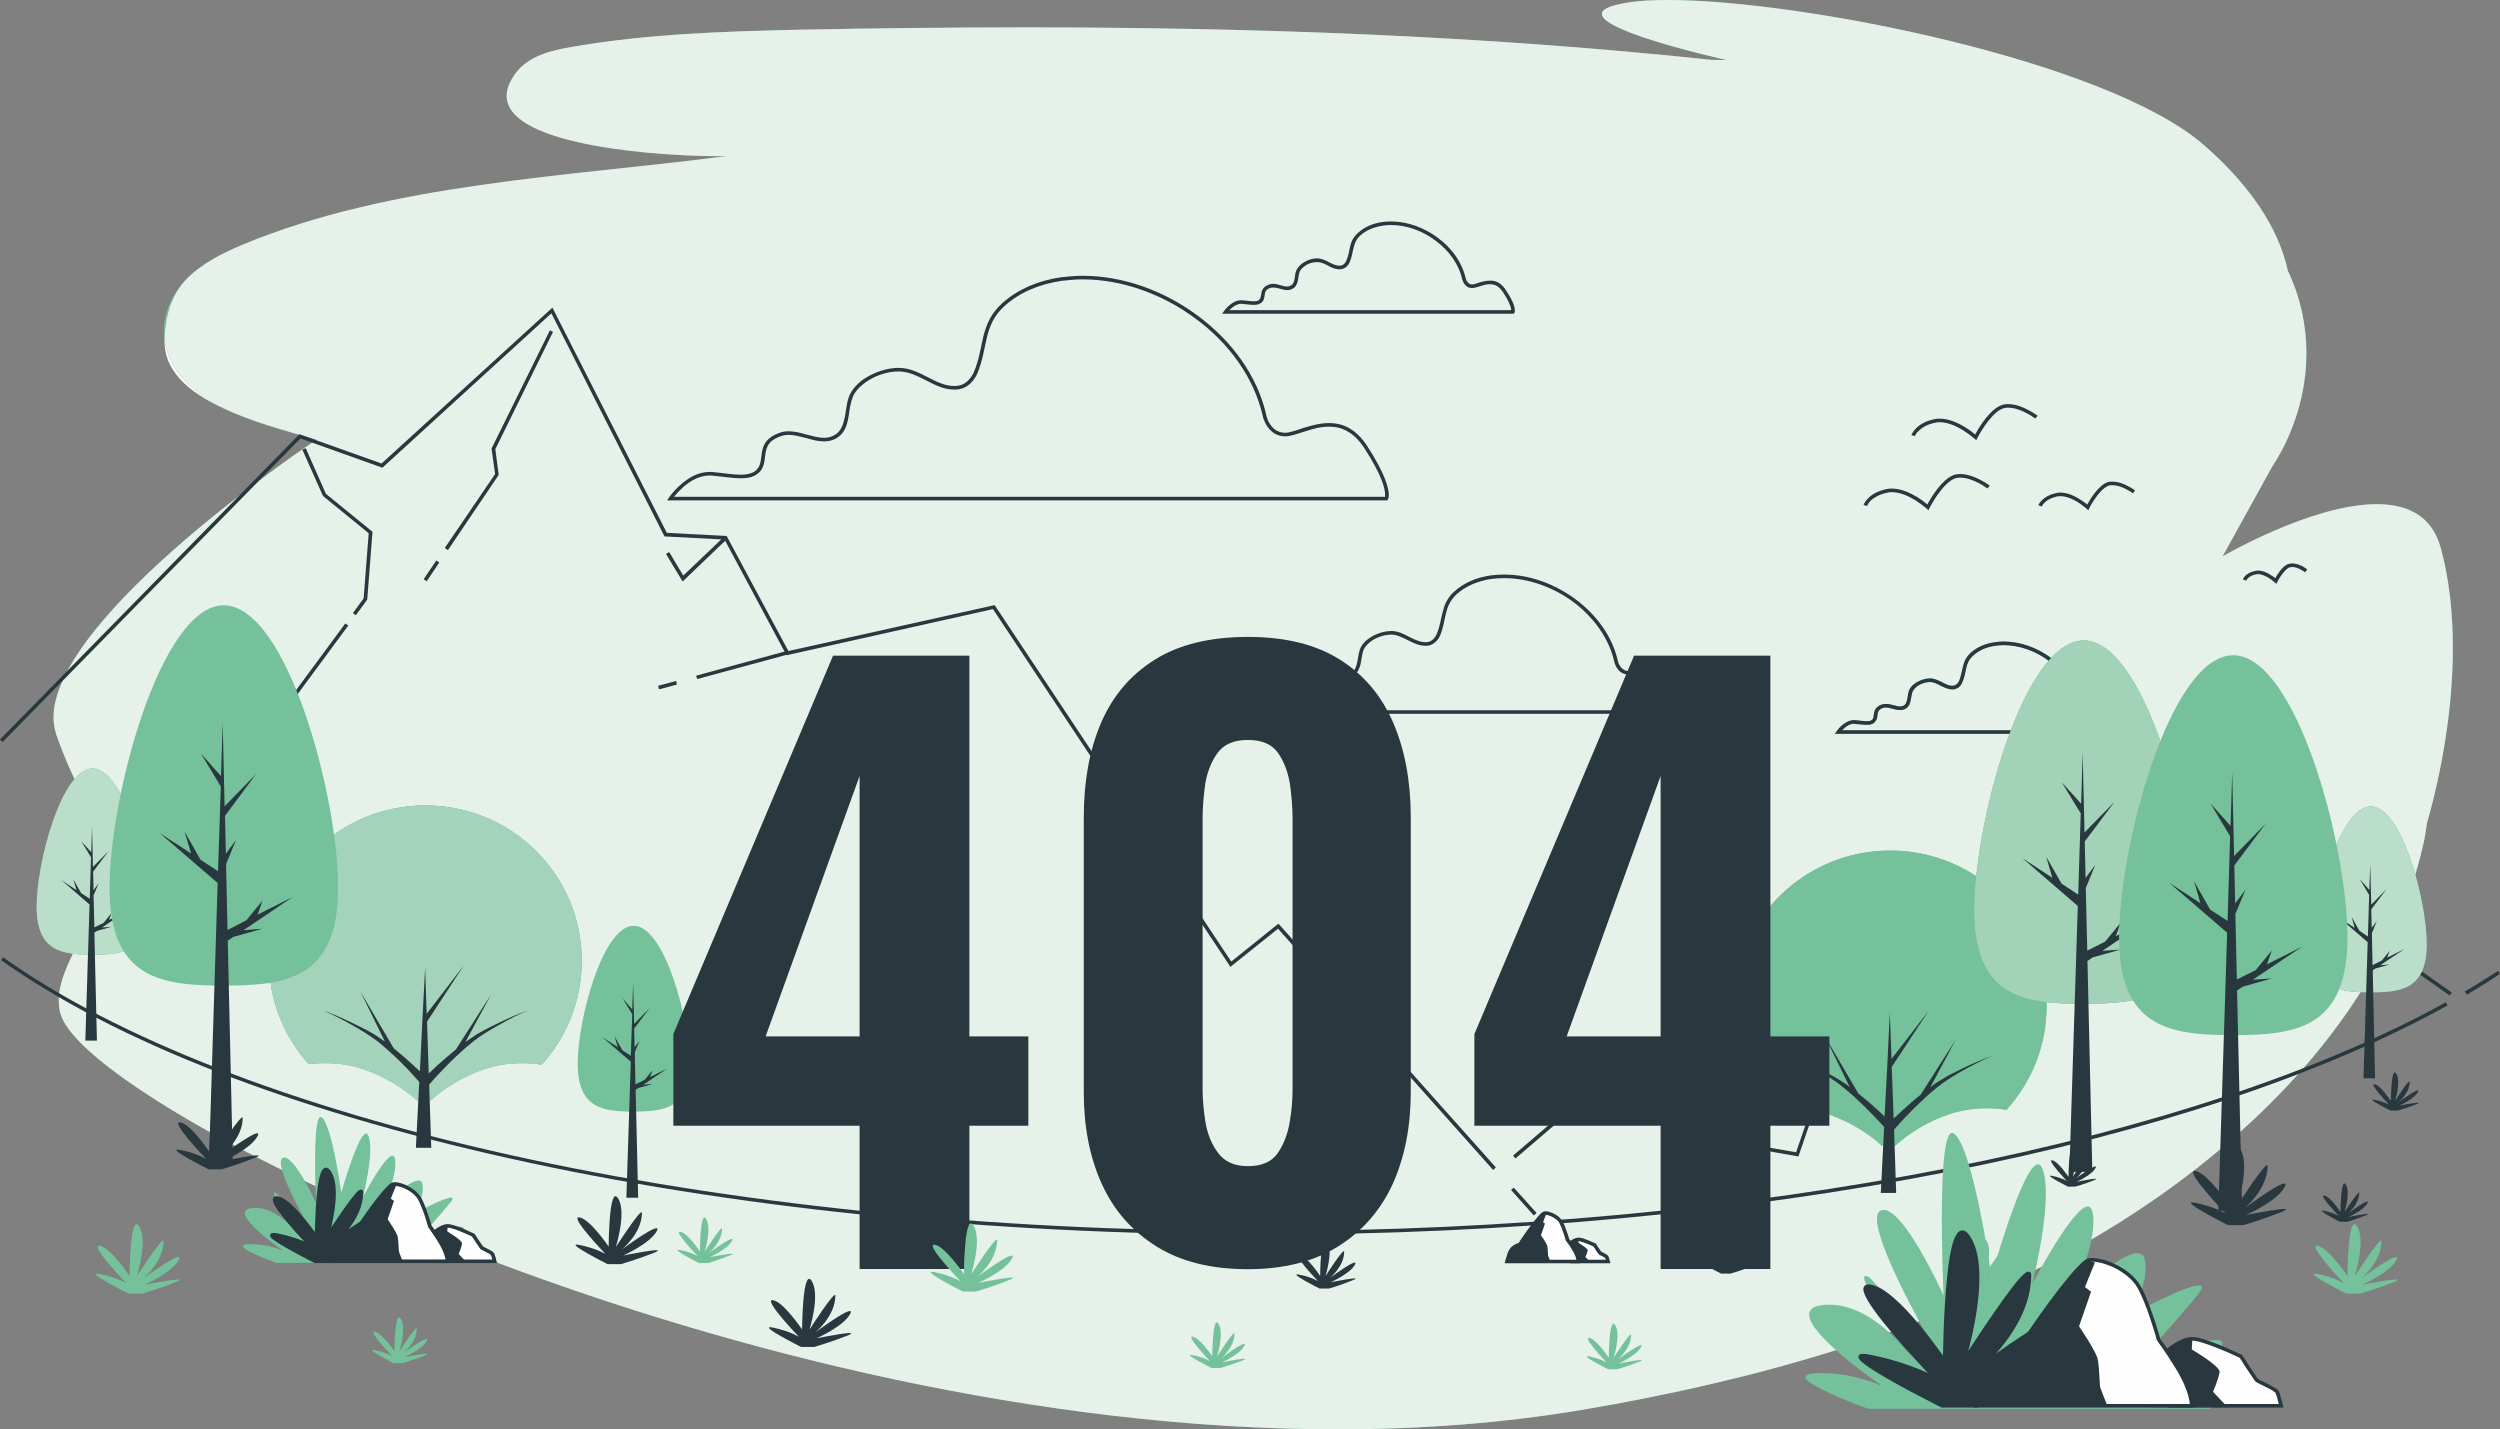
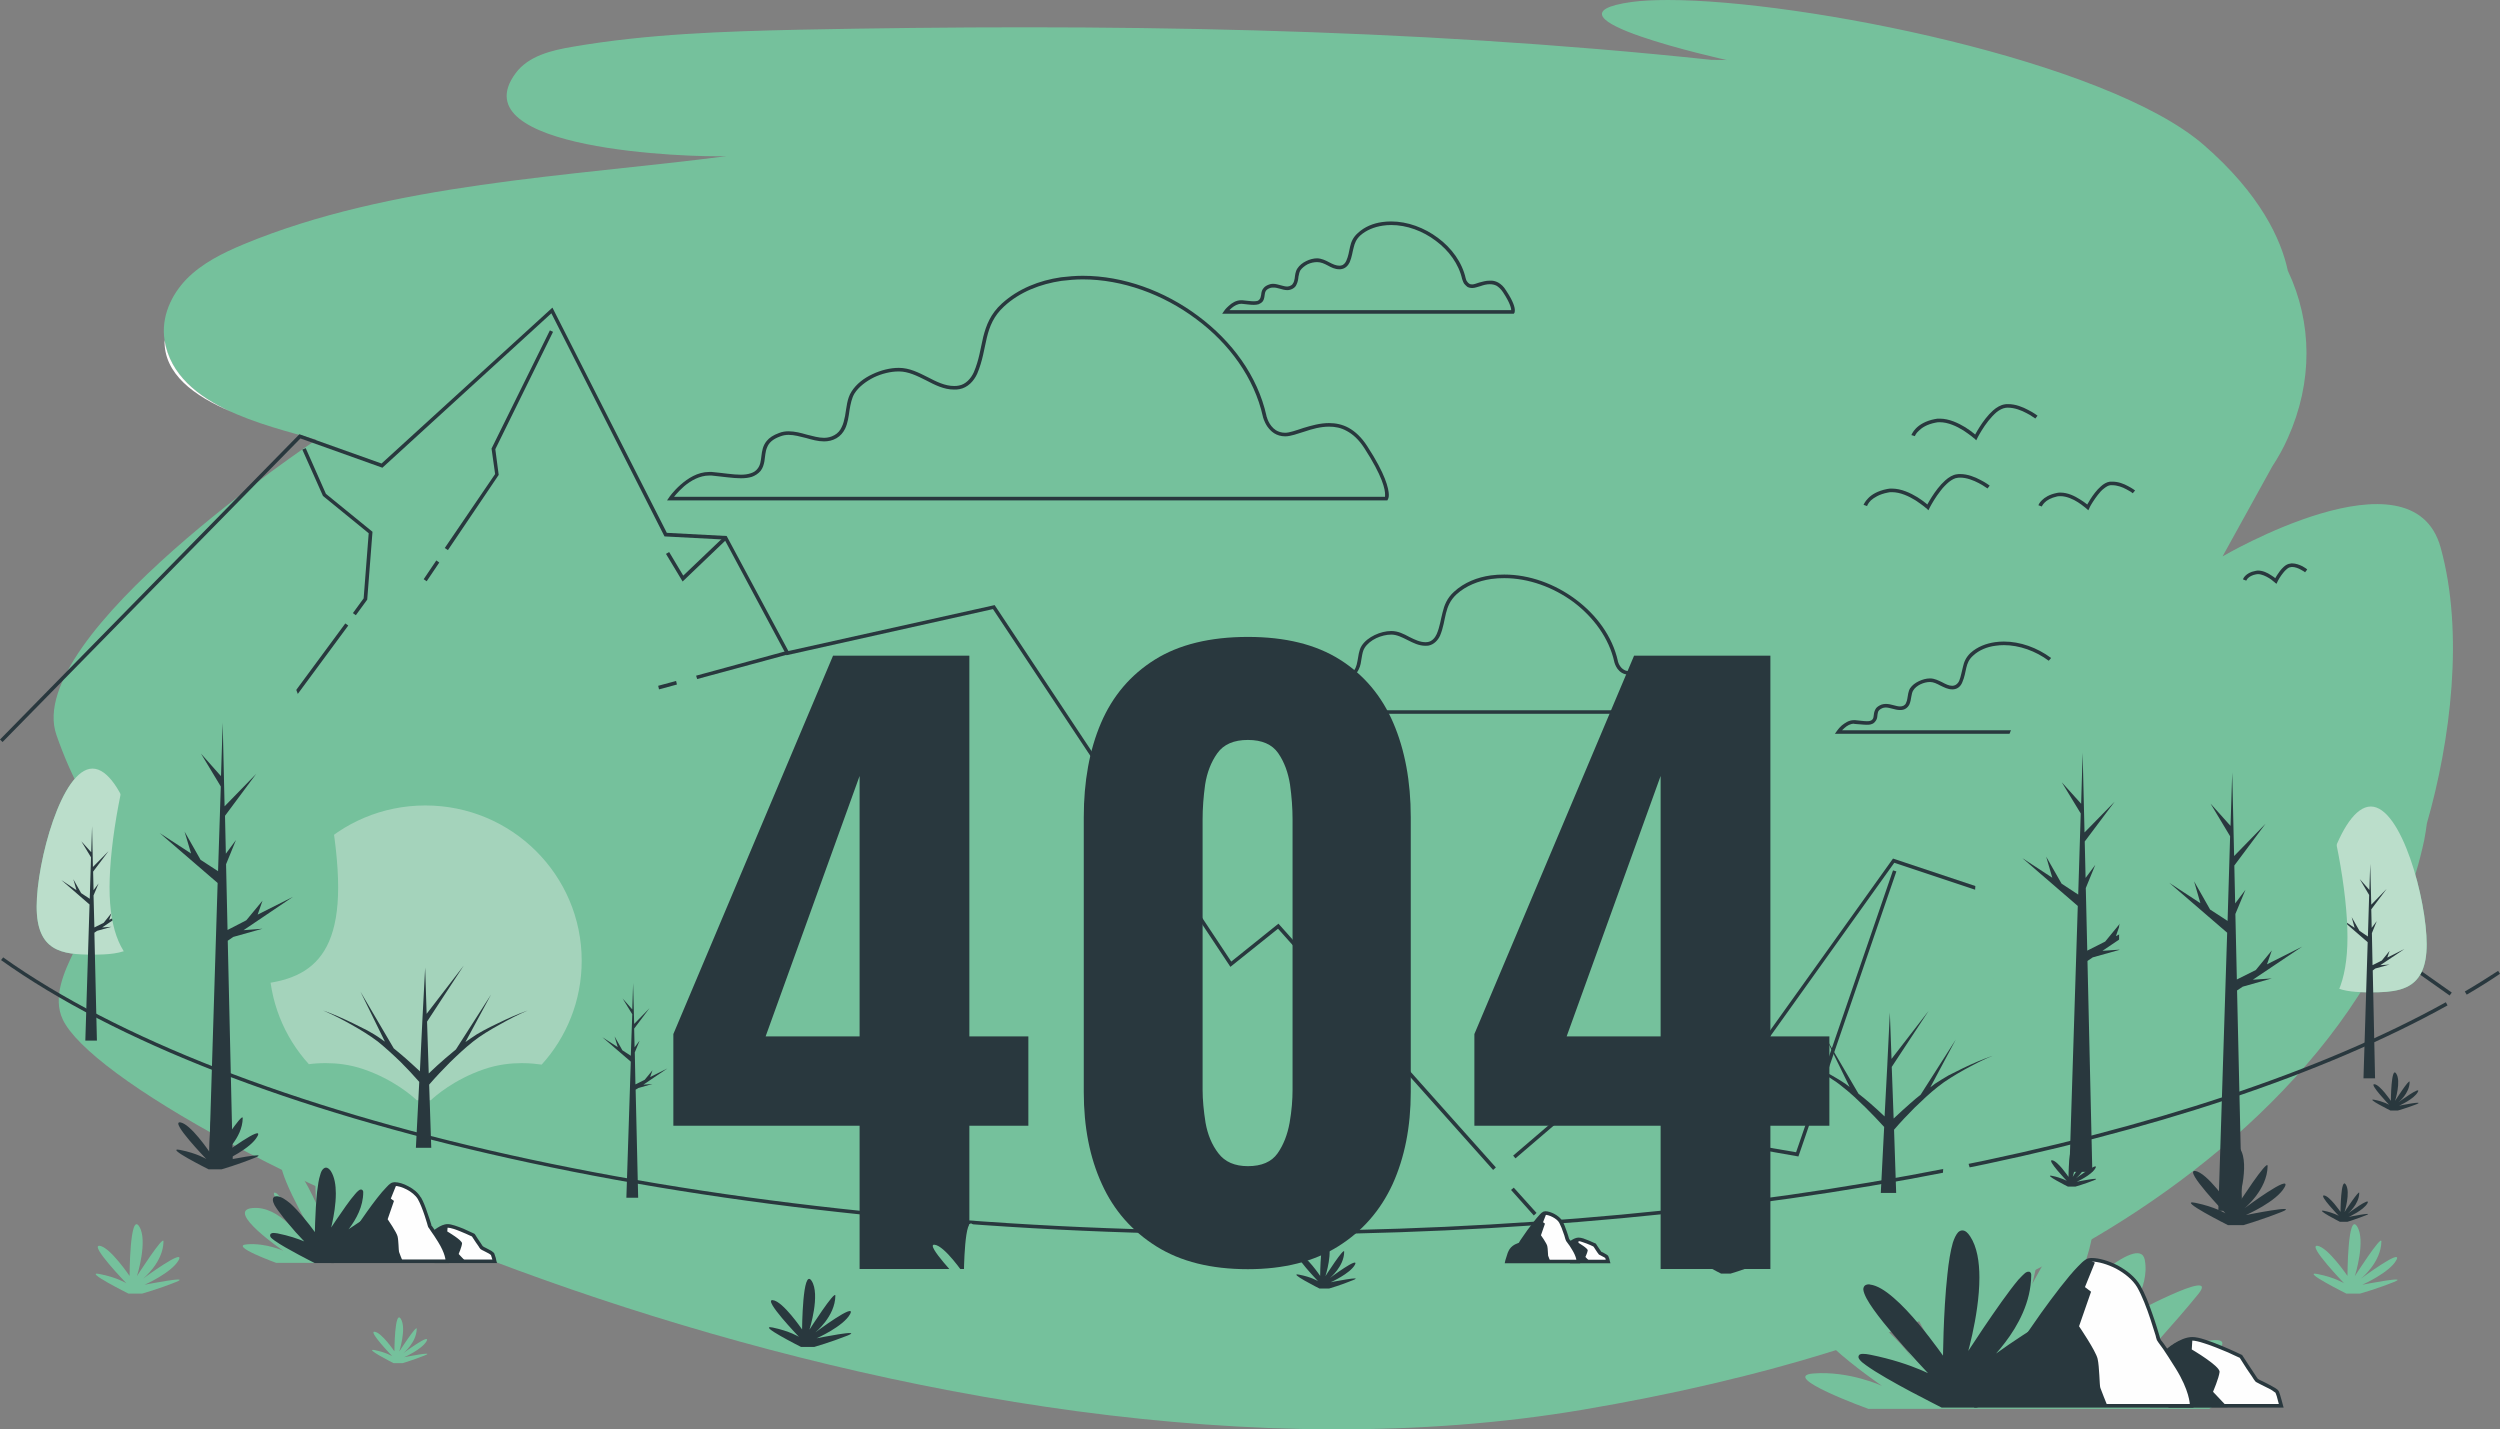
<svg xmlns="http://www.w3.org/2000/svg" xml:space="preserve" width="118.662mm" height="67.842mm" version="1.1" style="shape-rendering:geometricPrecision; text-rendering:geometricPrecision; image-rendering:optimizeQuality; fill-rule:evenodd; clip-rule:evenodd" viewBox="0 0 11866 6784">
  <rect x="0" y="0" width="11866" height="6784" fill="#808080" stroke="none" />
  <defs>
    <style type="text/css">
   
    .fil1 {fill:#FEFEFE;fill-rule:nonzero}
    .fil2 {fill:#E5F1E9;fill-rule:nonzero}
    .fil5 {fill:#BBDECB;fill-rule:nonzero}
    .fil6 {fill:#A4D3BB;fill-rule:nonzero}
    .fil4 {fill:#A2D3B9;fill-rule:nonzero}
    .fil0 {fill:#75C19C;fill-rule:nonzero}
    .fil3 {fill:#29383E;fill-rule:nonzero}
   
  </style>
  </defs>
  <g id="Layer_x0020_1">
    <g id="_2994179230080">
      <path class="fil0" d="M11584 2598c-135,-486 -1035,43 -1035,43l236 -427c28,-43 53,-87 74,-135 119,-265 117,-547 0,-794 -32,-149 -130,-363 -399,-597 -462,-401 -1908,-688 -2543,-688l-2 0c-65,0 -122,3 -168,9 -495,68 449,276 449,276l-74 -1c-1441,-153 -2890,-172 -4329,-143 -360,8 -722,20 -1075,81 -102,17 -211,44 -271,126 -269,364 829,400 1002,393 -755,98 -1593,128 -2294,419 -98,41 -195,89 -269,164 -74,76 -122,182 -105,290 48,311 477,403 721,473 0,0 -1399,930 -1234,1402 68,195 169,401 358,603 -108,135 -202,276 -275,425 -45,92 -103,217 -53,322 254,537 4119,2377 7215,1852 823,-140 1642,-370 2363,-779 718,-406 1449,-1077 1630,-1923 5,-28 10,-55 13,-81 112,-390 178,-904 65,-1310z" />
      <path class="fil1" d="M1096 1954c-175,-75 -319,-179 -315,-340l0 0c26,165 159,269 315,340z" />
-       <path class="fil2" d="M6347 6784c-2824,0 -5826,-1474 -6049,-1945 -14,-28 -19,-58 -19,-89 -1,-78 36,-158 67,-224 29,4 61,5 93,5 147,0 266,-16 266,-228l0 0c0,-212 -119,-655 -266,-655 -30,0 -58,19 -85,50 -34,-71 -62,-141 -86,-209 -9,-26 -14,-54 -14,-83 0,-490 1248,-1319 1248,-1319l0 0c-117,-35 -271,-75 -406,-133 -156,-71 -289,-175 -315,-340 3,-109 31,-214 105,-290 74,-75 171,-123 269,-164 701,-291 1539,-321 2294,-419l0 0c-12,0 -28,0 -47,0 -236,0 -997,-42 -997,-286 0,-32 13,-68 42,-107 60,-82 169,-109 271,-126 353,-61 715,-73 1075,-81 358,-7 717,-11 1076,-11 1083,0 2170,39 3253,154l74 1 0 0c0,0 -593,-131 -593,-219 0,-23 41,-43 144,-57 46,-6 103,-9 169,-9 635,0 2082,287 2544,688 269,234 367,448 399,597 59,124 88,257 88,392 0,134 -29,270 -88,402 -21,48 -46,92 -74,135l-236 427 0 0c0,0 423,-248 732,-248 142,0 260,52 303,205 41,148 58,311 58,477 0,288 -52,585 -123,833 -3,26 -8,53 -13,81 -12,55 -26,108 -42,162 -49,-170 -125,-323 -211,-323 -107,0 -199,233 -241,442l-677 -478c-91,-375 -256,-752 -445,-752 -54,0 -106,31 -155,83 0,0 -1,0 -1,-1 -65,-48 -145,-77 -223,-77 -14,0 -28,1 -42,3 -42,6 -84,22 -116,51 -22,21 -31,43 -36,66 -6,22 -9,44 -18,67 -5,11 -15,20 -25,22 -3,0 -5,1 -8,1 0,0 0,0 0,0 -16,0 -31,-8 -48,-17 -17,-8 -36,-18 -57,-18l-1 0c-17,0 -35,5 -52,13 -17,8 -32,19 -42,34 -9,15 -10,33 -13,49 -1,7 -3,14 -6,20 -2,6 -6,10 -11,13 -6,3 -11,4 -18,4 0,0 0,0 0,0 -9,0 -20,-3 -31,-6 -11,-3 -23,-6 -36,-6 0,0 0,0 0,0 -7,0 -13,1 -20,3 -12,5 -20,10 -26,17 -8,11 -10,22 -11,31 -1,10 -2,17 -6,22 -3,3 -6,6 -11,7 -4,2 -10,2 -17,2 0,0 0,0 0,0 0,0 0,0 -1,0 -14,0 -32,-3 -54,-5 -2,0 -4,0 -6,0 -24,0 -43,14 -58,26 -14,13 -22,25 -22,25l-10 14 829 0c-80,215 -136,471 -157,676 -118,-77 -258,-122 -409,-122 -410,0 -743,330 -743,737 0,99 20,194 56,280l-215 301 -589 -126 -299 256 11 13 292 -250 592 126 216 -301c31,71 74,136 125,193 21,-3 48,-6 80,-6 51,0 114,7 180,29 144,49 233,129 253,148l66 0c20,-19 109,-99 253,-148 66,-22 129,-29 180,-29 39,0 71,4 93,8 119,-131 191,-304 191,-494 0,-6 0,-12 0,-18 55,7 114,8 176,8 286,0 518,-31 518,-445l0 0c0,-134 -24,-317 -67,-502l667 472c-13,72 -21,140 -21,193l0 0c0,188 94,222 217,227 -322,509 -828,921 -1328,1203 -721,409 -1540,639 -2363,779 -380,64 -771,93 -1166,93zm-4801 -1738c51,0 113,6 180,29 143,49 233,129 252,147l67 0c19,-18 109,-98 252,-147 67,-23 129,-29 180,-29 40,0 72,4 94,7 118,-130 190,-303 190,-493l0 0c0,-407 -332,-737 -742,-737 -410,0 -742,330 -742,737l0 0c0,189 71,361 189,491 21,-3 48,-5 80,-5zm7999 -1580l-801 0c3,-4 7,-8 11,-11 12,-11 28,-20 44,-20 0,0 0,0 0,0l4 1c22,1 40,4 57,4 8,0 15,0 23,-3 7,-2 13,-6 18,-13 5,-6 8,-13 9,-20 1,-10 2,-19 4,-25 3,-7 8,-13 23,-19 4,-1 9,-2 14,-2 0,0 0,0 0,0 10,0 20,3 32,6 11,3 23,6 35,6 0,0 0,0 0,0 9,0 18,-1 26,-6 9,-5 15,-13 19,-21 5,-12 7,-25 9,-37 2,-11 4,-22 9,-29 7,-12 20,-22 34,-29 15,-7 31,-11 45,-11 0,0 0,0 0,0l1 0c16,0 32,8 49,17 17,8 35,18 56,18 3,0 7,0 11,-1 18,-3 31,-17 37,-33 11,-25 14,-48 19,-69 5,-21 12,-39 32,-57 29,-27 67,-42 106,-47 13,-2 27,-3 40,-3 0,0 0,0 0,0 74,0 151,28 213,74 0,0 0,0 0,0 -67,77 -128,195 -179,330z" />
      <path class="fil3" d="M9089 2070l-2 -1 2 1 0 0 -2 -1 2 1c0,-1 4,-13 19,-26 14,-14 38,-30 79,-38 7,-2 14,-2 20,-2 39,0 80,19 112,39 15,10 29,20 38,27 5,4 8,7 11,9l3 2 1 1 8 8 5 -10c0,0 1,-2 3,-6 7,-13 26,-47 50,-77 12,-15 26,-30 39,-41 14,-11 28,-18 41,-20 5,-1 9,-1 13,-1 31,0 64,13 88,26 13,6 23,13 30,18 4,2 7,4 9,6l2 1 0 1 11 -14c0,0 -18,-14 -44,-27 -26,-14 -60,-28 -96,-28 -5,0 -10,0 -15,1 -20,3 -39,14 -56,29 -51,45 -90,124 -90,124l7 4 6 -6c0,-1 -22,-21 -55,-42 -33,-20 -77,-41 -121,-41 -8,0 -15,0 -23,2 -46,9 -73,27 -90,44 -16,16 -21,31 -22,32l17 5z" />
      <path class="fil3" d="M8862 2402l-2 -1 2 1 0 0 -2 -1 2 1c0,-1 4,-13 18,-27 15,-13 39,-29 80,-37l0 0c7,-2 13,-2 20,-2 39,0 80,19 112,39 15,10 29,20 38,27 5,4 8,7 11,9l3 2 1 1 8 8 5 -10c0,0 1,-2 3,-6 7,-13 26,-47 50,-77 12,-16 26,-30 39,-41 14,-11 28,-19 41,-20 4,-1 9,-1 13,-1 31,0 63,13 88,26 12,6 23,13 30,18 4,2 7,4 8,5l3 2 0 1 11 -14c0,0 -18,-14 -44,-27 -26,-14 -61,-28 -96,-28 -5,0 -10,0 -15,1 -20,2 -39,14 -56,29 -51,45 -90,124 -90,124l7 4 6 -6c0,-1 -22,-21 -55,-42 -33,-20 -77,-41 -121,-41 -8,0 -16,0 -23,2l0 0c-46,9 -74,27 -90,44 -16,16 -21,30 -22,31l17 6z" />
      <path class="fil3" d="M9691 2404l-3 -1 3 1 0 0 -3 -1 3 1c0,0 4,-9 14,-19 11,-11 29,-22 60,-29 5,-1 10,-1 15,-1 28,0 60,14 83,29 12,8 22,15 29,21 4,3 7,5 9,7l2 2 0 0 9 8 5 -10c0,0 1,-2 2,-5 5,-10 20,-35 38,-58 9,-12 19,-23 30,-31 10,-8 20,-14 30,-15 3,0 6,0 9,0 23,0 48,9 66,19 10,5 17,10 23,13 3,2 5,4 6,5l2 1 0 0 11 -13c0,0 -14,-11 -34,-21 -20,-11 -46,-21 -74,-21 -4,0 -8,0 -11,0 -16,2 -31,11 -44,23 -39,34 -69,95 -69,95l7 4 6 -6c0,-1 -17,-16 -43,-32 -25,-16 -58,-32 -92,-32 -6,0 -13,0 -19,2 -34,7 -56,21 -69,34 -13,12 -17,24 -17,24l16 6z" />
      <path class="fil3" d="M10662 2756l-5 -2 5 2 0 0 -5 -2 5 2 0 -1c2,-4 11,-22 46,-29 3,0 6,-1 9,-1 18,0 38,10 53,19 8,5 15,10 19,14 2,1 4,3 5,4l2 1 0 1 9 7 5 -10c0,0 0,-1 1,-3 3,-6 13,-23 25,-38 5,-7 12,-14 18,-19 7,-6 13,-9 19,-9 2,-1 4,-1 6,-1 14,0 30,6 42,13 6,3 11,6 14,8 2,1 3,2 4,3l1 1 1 0 10 -13c0,-1 -9,-8 -22,-15 -14,-7 -32,-14 -50,-14 -3,0 -6,0 -8,1 -12,1 -22,7 -31,15 -26,23 -45,63 -46,63l8 4 6 -6c-1,0 -12,-11 -29,-21 -16,-11 -39,-22 -62,-22 -4,0 -8,1 -13,2 -23,4 -38,14 -47,23 -8,8 -11,16 -11,17l16 6z" />
      <path class="fil3" d="M6002 1975l9 -2c-42,-189 -164,-354 -324,-473 -159,-119 -355,-191 -548,-191 -34,0 -69,3 -103,7 -103,15 -203,54 -281,125 -54,49 -74,103 -88,157 -13,55 -20,111 -45,169 -14,31 -40,58 -71,63 -8,2 -15,2 -23,2 -42,0 -83,-20 -125,-42 -42,-21 -86,-44 -136,-44l-2 0c-40,0 -84,11 -124,30 -41,19 -77,47 -99,82 -22,33 -24,77 -31,116 -4,19 -8,38 -16,53 -7,16 -18,29 -34,38 -16,9 -32,13 -50,13 -25,0 -53,-8 -81,-15 -28,-8 -57,-16 -87,-16 -15,0 -30,2 -45,8 -28,10 -47,23 -59,38 -19,23 -22,48 -25,71 -3,24 -5,44 -18,60 -8,11 -19,18 -32,22 -14,5 -30,7 -48,7 -37,0 -83,-8 -138,-13 -4,0 -8,0 -12,0 -55,0 -102,31 -136,61 -34,30 -55,60 -55,61l-9 13 3419 0 2 -4c1,-2 5,-8 5,-22 -1,-31 -15,-97 -103,-232 -27,-42 -57,-69 -87,-86 -31,-17 -63,-23 -94,-23 -43,0 -84,12 -121,23 -36,12 -67,23 -87,23 -18,0 -32,-5 -44,-12 -17,-11 -29,-28 -36,-43 -3,-7 -6,-14 -7,-19 -1,-2 -2,-4 -2,-5l0 -2 0 0 -9 2 -8 2c0,0 5,23 21,47 8,11 18,23 32,32 14,9 32,15 53,15 26,0 57,-12 93,-23 35,-12 75,-23 115,-23 29,0 57,5 85,21 28,15 56,40 82,80 87,134 100,198 99,223 0,5 0,9 -1,11l0 2 0 0 4 3 -4 -3 0 0 4 3 -4 -3 7 4 0 -8 -3398 0 0 8 7 5 1 -1c4,-6 26,-35 57,-62 32,-27 74,-51 119,-51 4,0 7,0 11,0 53,5 100,13 139,13 20,0 37,-2 53,-7 16,-6 30,-15 41,-28 11,-14 15,-30 18,-45 4,-24 4,-47 13,-67 8,-20 24,-38 63,-52 13,-5 26,-7 39,-7 27,0 54,8 83,15 28,8 56,16 85,16 20,0 40,-4 59,-15 19,-11 32,-27 41,-45 13,-27 17,-59 21,-88 5,-30 11,-59 24,-80 20,-31 54,-57 92,-76 38,-18 80,-28 117,-28l2 0c44,0 86,21 128,42 42,22 85,44 133,44 9,0 17,0 26,-2 39,-7 68,-38 84,-73 26,-61 33,-118 46,-172 13,-53 32,-102 82,-148 75,-69 172,-106 272,-121 34,-4 68,-7 101,-7 188,0 382,71 538,188 157,116 276,279 317,463l8 -2z" />
      <path class="fil3" d="M6949 1323l8 -1c-17,-77 -67,-145 -132,-193 -64,-48 -144,-78 -222,-78l0 0c-15,0 -29,1 -43,3l0 0c-42,6 -83,22 -115,52 -23,20 -32,43 -37,65 -5,23 -8,45 -18,67l0 1 0 -1c-5,11 -14,21 -25,22l0 0c-2,1 -5,1 -8,1 -15,0 -31,-7 -48,-16 -17,-9 -35,-18 -57,-19l0 0c-17,0 -36,5 -52,13 -17,8 -32,20 -42,35l0 0c-10,15 -11,33 -13,48 -2,8 -3,15 -6,20 -3,6 -6,10 -12,13 -5,3 -11,5 -17,5 -10,0 -20,-3 -31,-6 -12,-3 -24,-7 -37,-7 -6,0 -13,1 -20,4 -11,4 -20,10 -25,17 -9,10 -10,22 -11,31 -2,9 -3,16 -7,21l0 0c-3,4 -6,6 -10,8 -5,1 -11,2 -18,2 -14,0 -33,-3 -55,-5 -1,0 -3,0 -5,0 -24,0 -44,13 -58,26 -14,12 -23,24 -23,25l-9 13 1384 0 3 -4c1,-1 2,-5 2,-12 0,-14 -6,-41 -42,-95 -11,-18 -23,-29 -37,-37 -13,-7 -27,-10 -40,-9 -18,0 -35,5 -50,9 -14,5 -27,9 -33,9 -6,0 -11,-1 -15,-4 -6,-4 -10,-10 -13,-15 -1,-3 -2,-5 -2,-7l-1 -2 0 0 0 0 -2 0 2 0 0 0 -2 0 2 0 -7 1 7 -1 0 0 -7 1 7 -1 -8 1 8 -1 0 0 -8 1 8 -1 -8 1 8 -1 0 0 -8 1 8 -1 0 0 0 0 -8 1 -9 2 0 0c1,1 3,11 9,21 4,5 9,10 15,15 6,4 15,6 24,6 12,0 24,-5 39,-9 14,-5 29,-9 44,-9 11,0 22,2 32,7 10,6 21,16 31,31 35,53 39,78 39,86 0,2 0,3 0,4l0 0 4 1 -4 -2 0 1 4 1 -4 -2 7 5 0 -9 -1363 0 0 9 7 4 0 0c2,-2 10,-13 23,-24 12,-10 28,-19 44,-19l4 0c21,2 40,5 56,5 8,0 16,-1 23,-3 7,-3 14,-7 19,-13l0 -1 0 1c5,-7 7,-14 8,-20 2,-10 2,-19 5,-26 3,-7 8,-13 22,-18 5,-2 9,-2 14,-2 10,-1 21,2 32,5 11,3 23,7 36,7 8,0 17,-2 26,-7 9,-5 15,-12 18,-20 6,-12 8,-25 9,-37 2,-12 5,-23 9,-30 8,-11 20,-21 35,-29 15,-7 31,-10 45,-10l0 0c17,0 33,7 50,16 16,9 34,18 55,18 4,0 8,0 11,-1l0 0c18,-3 31,-17 38,-32l0 0c11,-25 13,-49 19,-70 5,-21 12,-39 31,-57 29,-26 67,-41 107,-47 13,-2 26,-3 40,-3 74,0 150,28 212,75 62,46 109,110 125,182l9 -2 -9 2 9 -2z" />
      <path class="fil3" d="M9857 3317l8 -2c-17,-77 -66,-144 -131,-193 -65,-48 -145,-77 -223,-77 -14,0 -28,1 -42,3 -42,6 -84,22 -116,51 -22,21 -31,43 -36,66 -6,22 -9,44 -18,67 -5,11 -15,20 -25,22 -3,0 -5,1 -8,1 -16,0 -31,-8 -48,-17 -17,-8 -36,-18 -57,-18l-1 0c-17,0 -35,5 -52,13 -17,8 -32,19 -42,34 -9,15 -10,33 -13,49 -1,7 -3,14 -6,20 -2,6 -6,10 -11,13 -6,3 -11,4 -18,4 -9,0 -20,-3 -31,-6 -11,-3 -23,-6 -36,-6 -7,0 -13,1 -20,3 -12,5 -20,10 -26,17 -8,11 -10,22 -11,31 -1,10 -2,17 -6,22 -3,3 -6,6 -11,7 -4,2 -10,2 -17,2 -14,0 -33,-3 -55,-5 -2,0 -4,0 -6,0 -24,0 -43,14 -58,26 -14,13 -22,25 -22,25l-10 14 1385 0 2 -4c1,-2 3,-6 3,-12 0,-14 -7,-41 -42,-96 -11,-17 -24,-29 -37,-36 -13,-7 -27,-10 -40,-10 -18,0 -36,5 -50,10 -15,5 -27,9 -34,9 -6,0 -10,-2 -14,-4 -6,-4 -10,-10 -13,-16 -1,-2 -2,-5 -3,-6l0 -2 -1 -1 0 0 0 0 0 0 0 0 0 0 -8 2 8 -2 -8 2 -8 2 8 -2 -8 2 0 0 8 -2 -8 2c0,1 2,10 9,21 3,5 8,10 14,14 7,4 15,7 24,7 12,0 25,-5 39,-10 14,-4 30,-9 45,-9 11,0 21,2 32,8 10,6 20,15 30,31 35,53 40,78 40,86 0,2 -1,3 -1,3l0 1 4 1 -3 -2 -1 1 4 1 -3 -2 7 4 0 -8 -1363 0 0 8 7 5 0 0c2,-3 10,-14 22,-24 12,-11 28,-20 44,-20l4 1c22,1 40,4 57,4 8,0 15,0 23,-3 7,-2 13,-6 18,-13 5,-6 8,-13 9,-20 1,-10 2,-19 4,-25 3,-7 8,-13 23,-19 4,-1 9,-2 14,-2 9,0 20,3 32,6 11,3 23,6 35,6 9,0 18,-1 26,-6 9,-5 15,-13 19,-21 5,-12 7,-25 9,-37 2,-11 4,-22 9,-29 7,-12 20,-22 34,-29 15,-7 31,-11 45,-11l1 0c16,0 32,8 49,17 17,8 35,18 56,18 3,0 7,0 11,-1 18,-3 31,-17 37,-33 11,-25 14,-48 19,-69 5,-21 12,-39 32,-57 29,-27 67,-42 106,-47 13,-2 27,-3 40,-3 74,0 151,28 213,74 62,46 109,111 125,183l0 0 0 0 8 -2z" />
      <path class="fil3" d="M7670 3139l9 -2c-26,-117 -102,-219 -200,-292 -99,-74 -220,-118 -339,-118 -21,0 -43,1 -64,4 -64,9 -126,33 -175,78 -33,30 -46,64 -54,98 -9,34 -13,68 -28,103 -8,18 -23,34 -41,37 -5,1 -9,1 -13,1 -25,0 -50,-12 -76,-25 -26,-14 -53,-28 -85,-28l-1 0c-25,0 -53,7 -78,19 -25,12 -48,29 -62,51 -14,22 -15,49 -20,73 -2,12 -5,23 -9,32 -4,9 -10,16 -20,22 -9,5 -18,7 -29,7 -15,0 -31,-4 -49,-9 -17,-5 -35,-10 -54,-10 -9,0 -19,2 -29,5 -17,6 -29,15 -37,25 -13,14 -15,31 -16,45 -2,15 -4,26 -11,35 -5,6 -11,10 -18,13 -8,2 -17,3 -28,3 -23,0 -51,-4 -85,-7 -2,0 -5,0 -8,0 -35,0 -64,19 -86,38 -21,19 -34,37 -34,38l-9 13 2109 0 3 -4c1,-1 3,-6 3,-15 0,-20 -10,-61 -64,-144 -17,-26 -35,-44 -55,-54 -19,-11 -39,-15 -59,-15 -27,0 -53,7 -75,15 -22,7 -41,14 -53,14 -10,0 -18,-3 -25,-8 -10,-6 -16,-16 -21,-25 -2,-4 -3,-8 -4,-11l-1 -3 0 -1 0 0 0 0 0 0 0 0 -1 -1 -8 3 9 -2 -9 2 -8 3 0 0c1,3 5,18 15,32 10,14 28,28 53,28 17,0 36,-8 58,-15 22,-7 46,-14 70,-14 17,0 34,3 51,13 17,9 33,24 49,48 53,82 61,121 61,135 0,3 -1,5 -1,6l0 1 3 1 -3 -2 0 1 3 1 -3 -2 7 5 0 -9 -2088 0 0 9 7 5 1 -1c2,-4 15,-21 35,-37 19,-17 44,-31 70,-31 2,0 5,0 7,0 33,3 61,8 86,8 12,0 23,-2 33,-5 10,-3 20,-9 27,-18 7,-9 10,-20 12,-29 2,-15 2,-29 7,-41 5,-11 14,-21 37,-30 7,-3 15,-4 23,-4 16,0 33,5 50,9 17,5 35,10 53,10 13,0 26,-2 38,-9 12,-8 21,-18 26,-30 9,-17 11,-36 14,-55 3,-18 6,-35 14,-47 12,-19 32,-35 55,-46 23,-11 49,-17 71,-17l1 0c26,0 51,13 77,26 26,13 53,27 84,27 5,0 10,0 16,-1 25,-5 44,-25 54,-47 16,-38 20,-74 28,-106 8,-32 20,-62 50,-90 45,-41 104,-64 165,-73 21,-3 41,-4 62,-4 115,0 233,43 329,114 95,72 168,171 193,283l0 0 0 1 8 -3z" />
      <path class="fil3" d="M8161 6010c0,0 -124,-130 -89,-126 35,4 100,101 100,101 0,0 1,-213 32,-167 31,47 -7,168 -7,168 0,0 89,-139 89,-116 -1,70 -69,125 -69,125 0,0 143,-106 120,-63 -24,43 -115,83 -115,83 0,0 164,-33 106,-10 -58,24 -114,40 -114,40l-45 0c0,0 -156,-78 -97,-66 58,11 89,31 89,31z" />
      <path class="fil3" d="M9810 5605c0,0 -97,-101 -70,-98 27,3 78,79 78,79 0,0 1,-166 25,-130 24,37 -5,130 -5,130 0,0 69,-108 69,-90 -1,55 -54,97 -54,97 0,0 111,-82 93,-49 -18,34 -89,65 -89,65 0,0 128,-26 82,-7 -45,18 -88,30 -88,30l-36 0c0,0 -120,-60 -75,-51 45,9 70,24 70,24z" />
      <path class="fil3" d="M11340 5244c0,0 -97,-101 -70,-98 27,3 78,79 78,79 0,0 1,-166 25,-130 25,36 -5,130 -5,130 0,0 69,-108 69,-90 0,55 -53,97 -53,97 0,0 111,-82 92,-49 -18,34 -89,65 -89,65 0,0 128,-26 83,-7 -46,18 -89,30 -89,30l-35 0c0,0 -121,-60 -76,-51 46,9 70,24 70,24z" />
      <path class="fil0" d="M9390 6069c0,0 -116,-121 -84,-117 33,4 94,94 94,94 0,0 1,-199 30,-155 29,43 -7,155 -7,155 0,0 83,-129 83,-108 -1,66 -64,117 -64,117 0,0 132,-99 111,-59 -22,40 -107,78 -107,78 0,0 153,-31 99,-9 -55,21 -106,36 -106,36l-43 0c0,0 -144,-72 -90,-61 55,11 84,29 84,29z" />
      <polygon class="fil3" points="7100,5541 6068,4384 5844,4564 4721,2872 3742,3090 3449,2544 3165,2529 2622,1460 1811,2200 1421,2061 0,3510 12,3522 12,3522 1426,2081 1815,2220 2617,1487 3154,2546 3439,2561 3733,3110 4713,2891 5840,4589 6066,4408 7087,5553 " />
      <polygon class="fil3" points="7293,5757 7185,5637 7172,5648 7280,5769 " />
      <polygon class="fil3" points="3209,3232 3124,3255 3128,3272 3213,3249 " />
      <polygon class="fil3" points="3733,3090 3304,3207 3309,3223 3737,3107 " />
      <polygon class="fil3" points="2126,2611 2367,2254 2351,2132 2625,1575 2610,1568 2333,2129 2350,2250 2111,2601 " />
      <polygon class="fil3" points="2025,2759 2085,2670 2071,2660 2011,2749 " />
      <polygon class="fil3" points="1639,2959 1250,3486 1264,3496 1653,2969 " />
      <polygon class="fil3" points="1435,2134 1533,2354 1750,2531 1726,2840 1675,2910 1689,2920 1743,2846 1768,2524 1547,2344 1451,2127 " />
      <polygon class="fil3" points="3438,2546 3243,2732 3176,2620 3161,2629 3240,2760 3450,2559 " />
      <polygon class="fil3" points="11637,4711 10055,3595 9575,4272 8985,4075 8070,5355 7481,5229 7182,5485 7193,5498 7485,5248 8077,5374 8991,4095 9582,4292 10059,3619 11627,4725 11637,4711 " />
-       <polygon class="fil3" points="10048,3605 9863,4418 9652,4326 9645,4341 9876,4442 10065,3609 " />
      <polygon class="fil3" points="8985,4131 8525,5469 8215,5416 8212,5432 8536,5489 9001,4136 " />
-       <path class="fil0" d="M8972 4037c-410,0 -743,330 -743,737 0,189 72,361 189,492 54,-8 152,-14 260,23 144,49 233,129 253,148l66 0c20,-19 109,-99 253,-148 118,-40 223,-30 273,-21 119,-131 191,-304 191,-494 0,-407 -332,-737 -742,-737z" />
      <path class="fil3" d="M9317 5070c-23,11 -45,22 -68,34 -22,13 -44,26 -65,40 -7,6 -15,11 -22,17l121 -227 -167 262c-17,13 -33,27 -49,41 -27,24 -54,48 -79,72l-9 -245 175 -266 -176 228 -8 -220 -12 246 0 1 0 0 -13 246c-22,-21 -45,-42 -68,-62 -18,-16 -37,-31 -56,-46l-158 -270 116 238c-7,-5 -13,-10 -20,-15 -21,-14 -42,-27 -65,-40 -22,-12 -45,-23 -68,-34 -45,-22 -92,-42 -140,-59 47,19 92,43 135,67 22,12 44,25 65,38 21,13 41,27 60,43 39,30 74,64 109,98 30,30 60,61 88,92l-16 313 73 0 -10 -300c31,-36 64,-71 98,-105 35,-34 71,-68 109,-98 20,-16 40,-30 61,-43 21,-13 42,-26 64,-38 44,-24 89,-48 136,-67 -49,17 -95,37 -141,59z" />
      <path class="fil0" d="M3273 5049c0,211 -119,227 -265,227 -147,0 -266,-16 -266,-227 0,-212 119,-655 266,-655 146,0 265,443 265,655z" />
      <polygon class="fil3" points="3097,5145 3054,5148 3168,5071 3086,5112 3097,5080 3060,5125 3016,5147 3013,4995 3036,4939 3012,4971 3010,4882 3083,4785 3010,4860 3005,4666 3001,4791 2955,4739 3001,4814 2994,5011 2954,4985 2917,4919 2932,4970 2859,4923 2994,5039 2973,5685 3029,5685 3017,5172 3030,5164 " />
      <path class="fil0" d="M10408 4319c0,414 -232,445 -518,445 -286,0 -519,-31 -519,-445 0,-414 233,-1279 519,-1279 286,0 518,865 518,1279z" />
-       <path class="fil4" d="M9890 4764c-62,0 -121,-1 -176,-8 -200,-23 -343,-112 -343,-437 0,-414 233,-1279 519,-1279 286,0 518,865 518,1279 0,414 -232,445 -518,445z" />
      <polygon class="fil3" points="10065,4507 9979,4513 10203,4362 10043,4443 10065,4380 9992,4469 9907,4512 9900,4215 9945,4105 9899,4167 9895,3994 10037,3805 9894,3951 9885,3572 9878,3815 9786,3713 9876,3861 9864,4246 9785,4194 9712,4066 9741,4166 9599,4073 9862,4300 9822,5562 9931,5562 9908,4561 9933,4544 " />
      <path class="fil0" d="M11518 4482c0,212 -119,228 -265,228 -147,0 -266,-16 -266,-228 0,-212 119,-654 266,-654 146,0 265,442 265,654z" />
      <path class="fil5" d="M11253 4710c-17,0 -33,0 -49,-1 -123,-5 -217,-39 -217,-227 0,-212 119,-654 266,-654 146,0 265,442 265,654 0,55 -8,97 -23,129 -2,5 -5,10 -8,15 -44,76 -133,84 -234,84z" />
      <polygon class="fil3" points="11342,4578 11298,4581 11413,4504 11331,4545 11342,4513 11305,4559 11261,4581 11258,4429 11281,4372 11257,4404 11255,4316 11328,4219 11255,4294 11250,4100 11246,4224 11200,4172 11245,4248 11239,4445 11199,4418 11162,4353 11176,4404 11104,4356 11238,4472 11218,5118 11273,5118 11262,4606 11274,4597 " />
      <path class="fil0" d="M705 4303c0,212 -119,228 -266,228 -146,0 -265,-16 -265,-228 0,-212 119,-655 265,-655 147,0 266,443 266,655z" />
      <path class="fil5" d="M439 4531c-146,0 -265,-16 -265,-228 0,-212 119,-655 265,-655 147,0 266,443 266,655 0,212 -119,228 -266,228z" />
      <polygon class="fil3" points="529,4399 485,4402 599,4325 518,4366 529,4334 492,4380 448,4402 444,4250 468,4193 444,4225 442,4137 515,4040 441,4115 437,3921 433,4045 386,3993 432,4069 426,4266 385,4239 348,4173 363,4225 291,4177 425,4293 405,4939 460,4939 448,4427 461,4418 " />
      <path class="fil0" d="M2019 3823c-410,0 -742,330 -742,737 0,189 71,361 189,491 54,-8 152,-13 260,24 143,49 233,129 252,147l67 0c19,-18 109,-98 252,-147 118,-40 224,-30 274,-22 118,-130 190,-303 190,-493 0,-407 -332,-737 -742,-737z" />
      <path class="fil6" d="M2045 5222l-67 0c-19,-18 -109,-98 -252,-147 -67,-23 -129,-29 -180,-29 -32,0 -59,2 -80,5 -118,-130 -189,-302 -189,-491 0,-407 332,-737 742,-737 410,0 742,330 742,737 0,190 -72,363 -190,493 -22,-3 -54,-7 -94,-7 -51,0 -113,6 -180,29 -143,49 -233,129 -252,147z" />
      <path class="fil3" d="M2365 4856c-23,11 -46,22 -68,34 -23,12 -44,25 -65,40 -8,5 -15,11 -23,16l122 -226 -167 261c-17,14 -34,28 -50,42 -27,23 -53,47 -79,72l-8 -246 174 -266 -176 229 -7 -220 -13 246 0 0 0 0 -12 247c-23,-21 -45,-42 -68,-62 -19,-16 -37,-32 -56,-47l-158 -269 116 237c-7,-5 -14,-9 -20,-14 -21,-15 -43,-28 -65,-40 -23,-12 -45,-23 -68,-34 -46,-22 -92,-43 -141,-60 47,20 92,43 136,68 22,12 43,25 64,38 21,13 41,27 61,42 38,31 74,64 109,98 30,30 59,61 87,93l-16 313 73 0 -10 -300c31,-36 65,-72 99,-106 35,-34 70,-67 109,-98 19,-15 39,-29 60,-42 21,-13 43,-26 65,-38 44,-25 88,-48 135,-68 -48,17 -95,38 -140,60z" />
      <path class="fil3" d="M3634 4919l446 0 0 -1236 -446 1236zm446 1104l0 -680 -884 0 0 -435 758 -1796 647 0 0 1807 280 0 0 424 -280 0 0 680 -521 0z" />
      <path class="fil3" d="M5923 5535c65,0 112,-20 141,-61 28,-40 47,-89 57,-145 10,-57 14,-109 14,-157l0 -1283c0,-52 -4,-107 -12,-165 -9,-57 -27,-107 -56,-149 -29,-42 -77,-63 -144,-63 -67,0 -115,21 -145,63 -30,42 -49,92 -58,149 -8,58 -12,113 -12,165l0 1283c0,48 5,100 14,157 10,56 30,105 61,145 31,41 78,61 140,61zm0 489c-175,0 -319,-36 -434,-108 -115,-72 -202,-170 -259,-296 -58,-126 -86,-272 -86,-437l0 -1304c0,-170 27,-320 82,-448 55,-128 140,-228 255,-300 115,-72 263,-108 442,-108 178,0 323,36 437,108 114,72 198,172 253,300 55,128 83,278 83,448l0 1304c0,165 -29,311 -86,437 -58,126 -144,224 -259,296 -115,72 -258,108 -428,108z" />
      <path class="fil3" d="M7436 4919l446 0 0 -1236 -446 1236zm446 1104l0 -680 -884 0 0 -435 758 -1796 647 0 0 1807 280 0 0 424 -280 0 0 680 -521 0z" />
      <path class="fil3" d="M11609 4757c-1176,652 -3256,1086 -5626,1086 -1310,0 -2532,-132 -3562,-361 -1029,-229 -1866,-554 -2406,-938l-10 13c543,387 1382,712 2413,941 1030,230 2253,362 3565,362 2372,0 4454,-433 5634,-1088l-8 -15z" />
      <path class="fil3" d="M11857 4608c-51,33 -103,66 -158,98l9 15c55,-32 108,-65 158,-99l-9 -14z" />
      <path class="fil0" d="M11142 4448c0,432 -243,465 -542,465 -300,0 -542,-33 -542,-465 0,-433 242,-1338 542,-1338 299,0 542,905 542,1338z" />
      <polygon class="fil3" points="10783,4644 10693,4650 10927,4493 10760,4577 10783,4511 10707,4604 10617,4649 10610,4338 10658,4223 10609,4288 10605,4108 10753,3910 10604,4063 10595,3666 10587,3920 10492,3814 10585,3969 10573,4371 10490,4317 10414,4183 10444,4287 10296,4190 10571,4427 10529,5747 10642,5747 10618,4701 10645,4683 " />
      <path class="fil3" d="M10563 5759c0,0 -200,-208 -144,-201 56,6 162,161 162,161 0,0 1,-342 51,-267 50,75 -12,268 -12,268 0,0 143,-222 143,-186 -1,113 -110,201 -110,201 0,0 228,-170 191,-101 -37,69 -184,133 -184,133 0,0 264,-53 170,-15 -93,37 -182,63 -182,63l-73 0c0,0 -249,-125 -155,-106 93,19 143,50 143,50z" />
      <path class="fil3" d="M979 5501c0,0 -173,-179 -124,-174 49,6 139,140 139,140 0,0 2,-296 45,-231 43,65 -10,232 -10,232 0,0 123,-192 123,-161 -1,97 -95,173 -95,173 0,0 198,-146 165,-87 -32,60 -158,116 -158,116 0,0 227,-46 146,-14 -81,33 -158,55 -158,55l-62 0c0,0 -216,-108 -135,-92 81,16 124,43 124,43z" />
      <path class="fil0" d="M1605 4212c0,433 -243,466 -543,466 -299,0 -542,-33 -542,-466 0,-433 243,-1339 542,-1339 300,0 543,906 543,1339z" />
      <polygon class="fil3" points="1246,4408 1156,4415 1390,4257 1223,4341 1246,4275 1169,4368 1080,4414 1073,4102 1120,3987 1072,4052 1068,3872 1216,3673 1066,3827 1057,3430 1049,3684 954,3577 1048,3733 1035,4135 952,4081 876,3947 907,4051 758,3954 1033,4191 992,5513 1105,5513 1081,4465 1107,4447 " />
-       <path class="fil3" d="M2874 5952c0,0 -173,-180 -125,-174 49,5 140,139 140,139 0,0 1,-295 44,-230 43,64 -10,232 -10,232 0,0 124,-193 124,-162 -1,98 -96,174 -96,174 0,0 198,-147 166,-87 -33,59 -159,115 -159,115 0,0 228,-46 147,-13 -81,32 -158,54 -158,54l-63 0c0,0 -215,-108 -134,-91 81,16 124,43 124,43z" />
      <path class="fil3" d="M3792 6345c0,0 -173,-180 -124,-174 48,5 139,139 139,139 0,0 2,-295 45,-231 43,65 -10,232 -10,232 0,0 123,-192 123,-161 -1,98 -95,174 -95,174 0,0 197,-147 165,-87 -32,59 -159,115 -159,115 0,0 228,-46 147,-13 -81,32 -158,54 -158,54l-63 0c0,0 -215,-108 -134,-92 81,17 124,44 124,44z" />
      <path class="fil3" d="M6256 6081c0,0 -125,-130 -90,-126 35,4 100,101 100,101 0,0 1,-213 33,-166 31,46 -8,167 -8,167 0,0 89,-139 89,-116 0,70 -68,125 -68,125 0,0 142,-106 119,-63 -24,43 -115,83 -115,83 0,0 165,-33 106,-10 -58,24 -114,40 -114,40l-45 0c0,0 -155,-78 -97,-66 59,11 90,31 90,31z" />
      <path class="fil3" d="M11101 5771c0,0 -97,-100 -70,-97 27,3 78,78 78,78 0,0 1,-166 25,-130 24,37 -6,131 -6,131 0,0 70,-108 70,-91 -1,55 -54,98 -54,98 0,0 111,-83 93,-49 -18,33 -89,65 -89,65 0,0 128,-26 82,-8 -45,18 -88,31 -88,31l-36 0c0,0 -120,-61 -75,-52 45,9 70,24 70,24z" />
      <path class="fil0" d="M4560 6082c0,0 -173,-180 -124,-174 48,5 139,139 139,139 0,0 2,-295 45,-231 43,65 -10,232 -10,232 0,0 123,-192 123,-161 -1,98 -95,174 -95,174 0,0 197,-147 165,-87 -32,59 -159,115 -159,115 0,0 228,-46 147,-14 -81,33 -158,55 -158,55l-63 0c0,0 -215,-108 -134,-92 81,17 124,44 124,44z" />
      <path class="fil0" d="M3312 5962c0,0 -116,-120 -84,-116 33,3 94,93 94,93 0,0 1,-198 29,-154 29,43 -6,155 -6,155 0,0 83,-129 82,-108 0,65 -63,116 -63,116 0,0 132,-98 110,-58 -21,40 -106,77 -106,77 0,0 153,-30 98,-9 -54,22 -105,37 -105,37l-43 0c0,0 -144,-72 -90,-62 55,11 84,29 84,29z" />
      <path class="fil0" d="M1862 6437c0,0 -116,-120 -84,-116 33,3 94,93 94,93 0,0 1,-198 30,-155 29,44 -7,156 -7,156 0,0 83,-129 83,-108 -1,65 -64,116 -64,116 0,0 132,-98 111,-58 -22,40 -107,77 -107,77 0,0 153,-31 99,-9 -55,22 -106,37 -106,37l-43 0c0,0 -144,-73 -90,-62 55,11 84,29 84,29z" />
      <path class="fil0" d="M5744 6461c0,0 -116,-121 -84,-117 33,4 94,93 94,93 0,0 1,-198 29,-154 29,43 -6,155 -6,155 0,0 83,-129 82,-108 0,66 -63,117 -63,117 0,0 132,-99 110,-59 -21,40 -106,78 -106,78 0,0 153,-31 99,-9 -55,21 -106,36 -106,36l-43 0c0,0 -144,-72 -90,-61 55,10 84,29 84,29z" />
      <path class="fil0" d="M7626 6467c0,0 -116,-120 -83,-117 32,4 93,94 93,94 0,0 1,-198 30,-155 29,43 -7,156 -7,156 0,0 83,-130 83,-108 -1,65 -64,116 -64,116 0,0 133,-98 111,-59 -22,40 -106,78 -106,78 0,0 152,-31 98,-9 -54,22 -106,36 -106,36l-42 0c0,0 -144,-72 -90,-61 54,11 83,29 83,29z" />
      <path class="fil0" d="M11126 6091c0,0 -176,-183 -127,-178 50,6 143,143 143,143 0,0 1,-302 45,-236 44,66 -10,237 -10,237 0,0 126,-197 126,-165 -1,100 -97,177 -97,177 0,0 201,-149 168,-88 -33,60 -162,117 -162,117 0,0 233,-46 150,-13 -82,33 -161,55 -161,55l-64 0c0,0 -220,-110 -137,-93 82,16 126,44 126,44z" />
      <path class="fil0" d="M600 6091c0,0 -177,-183 -127,-178 49,6 142,143 142,143 0,0 1,-302 45,-236 44,66 -10,237 -10,237 0,0 126,-197 126,-165 -1,100 -97,177 -97,177 0,0 202,-149 169,-88 -33,60 -162,117 -162,117 0,0 232,-46 149,-13 -82,33 -161,55 -161,55l-64 0c0,0 -220,-110 -137,-93 83,16 127,44 127,44z" />
      <path class="fil0" d="M1471 5832c0,0 -181,-311 -129,-336 51,-24 158,214 158,214 0,0 -21,-447 28,-406 48,41 92,357 92,357 0,0 97,-343 128,-271 31,72 -25,291 -25,291 0,0 138,-264 152,-178 14,86 -66,227 -66,227 0,0 183,-182 196,-110 14,72 -48,145 -48,145 0,0 241,-131 182,-59 -58,72 -144,165 -144,165 0,0 230,-82 203,-34 -28,48 -131,100 -131,100 0,0 189,-35 169,-4 -21,31 -69,61 -69,61l-856 0c0,0 -227,-82 -138,-88 90,-7 172,31 172,31 0,0 -278,-190 -148,-203 131,-14 238,151 238,151 0,0 -186,-261 -121,-220l157 167z" />
      <path class="fil3" d="M1483 5921c0,0 -234,-242 -168,-235 65,8 188,189 188,189 0,0 2,-399 60,-312 58,88 -13,313 -13,313 0,0 166,-259 166,-217 -1,131 -129,234 -129,234 0,0 267,-198 223,-118 -43,80 -214,156 -214,156 0,0 308,-62 198,-18 -109,44 -213,74 -213,74l-85 0c0,0 -290,-146 -181,-124 110,22 168,58 168,58z" />
      <path class="fil3" d="M1483 5921l6 -6c0,0 -3,-3 -8,-8 -17,-18 -60,-64 -98,-109 -19,-23 -38,-46 -51,-65 -6,-9 -12,-18 -15,-25 -4,-6 -5,-12 -5,-14l0 0 0 0 -2 -1 1 2 1 -1 -2 -1 1 2 0 0 1 0 2 0c13,1 32,13 52,30 31,27 63,65 88,97 12,16 23,30 30,41 4,5 7,9 9,12 2,3 3,4 3,4l15 23 1 -27c0,0 0,-21 0,-51 2,-45 4,-113 11,-170 3,-28 7,-53 12,-71 3,-9 6,-16 8,-20 2,-2 3,-3 4,-3l0 -1 0 0c0,0 1,0 2,1 2,2 4,4 7,8 15,23 21,58 21,97 0,48 -9,100 -18,140 -4,20 -9,38 -12,50 -2,6 -3,10 -4,14 -1,3 -2,5 -2,5l-19 61 35 -54c0,0 9,-14 22,-35 21,-31 52,-78 80,-117 14,-19 27,-36 38,-49 5,-6 9,-11 13,-14 2,-1 3,-3 4,-3l0 0 -1 -4 0 4 1 0 -1 -4 0 4 0 -6 -3 5 3 1 0 -6 -3 5 3 -5 -6 2c0,0 1,2 3,3l3 -5 -6 2 3 -1 -3 0 0 1 3 -1 -3 0 0 1 0 0 0 0c0,63 -31,120 -63,161 -15,21 -31,37 -43,49 -5,5 -10,10 -14,13 -1,1 -3,2 -4,3l-1 1 11 14c0,0 11,-9 29,-22 27,-19 67,-47 105,-71 19,-12 37,-23 52,-30 7,-4 13,-7 19,-9 5,-2 9,-3 11,-3l0 0 0 0 1 -4 -3 2 2 2 1 -4 -3 2 4 -2 -4 1 0 1 4 -2 -4 1 1 0 -1 0 0 0 1 0 -1 0c0,0 -1,4 -4,9 -20,37 -73,77 -120,105 -24,14 -47,26 -63,34 -9,5 -15,8 -20,10 -5,2 -7,3 -7,3l-71 32 76 -15c0,0 10,-3 27,-6 24,-4 62,-12 98,-18 36,-6 70,-10 85,-10 3,0 5,0 5,0l0 0 0 0 0 0 0 0 0 0 2 -5 -4 4 2 1 2 -5 -4 4 6 -5 -8 0c0,2 1,4 2,5l6 -5 -8 0 7 0 -6 -4c0,1 -1,2 -1,4l7 0 -6 -4 3 2 -2 -3 -1 1 3 2 -2 -3c0,1 -2,2 -6,4 -3,1 -8,3 -14,6 -54,22 -107,40 -147,53 -20,6 -36,11 -47,15 -12,3 -18,5 -18,5l2 9 0 -9 -85 0 0 9 4 -8c0,0 -13,-7 -32,-17 -29,-14 -72,-37 -108,-58 -18,-11 -34,-21 -45,-29 -6,-4 -10,-7 -13,-10l-3 -3 0 0 -1 1 1 -1 0 0 -1 1 1 -1 -5 2 5 0 0 -2 -5 2 5 0 -6 0 5 3 1 -3 -6 0 5 3 -4 -3 2 5 2 -2 -4 -3 2 5 -1 -3 1 3 0 0 -1 -3 1 3 0 0 2 0c3,0 8,1 16,2 54,11 95,25 123,37 14,6 24,11 31,15 3,1 6,3 8,4l2 1 0 0 59 37 -48 -50 -6 6 4 -7c0,-1 -60,-38 -170,-60 -8,-1 -14,-2 -19,-2 -3,0 -6,0 -9,2 -2,0 -3,1 -5,3 -1,2 -2,5 -2,7 0,5 3,7 4,10 4,4 10,9 17,14 26,19 73,45 114,67 41,22 75,39 75,39l2 1 88 0 2 0c0,0 104,-30 214,-74 8,-4 14,-6 18,-9 3,-1 5,-2 6,-4l3 -3c1,-1 1,-3 1,-5 0,-2 0,-4 -1,-5 -2,-3 -4,-4 -5,-5 -2,0 -4,-1 -6,-1 -2,0 -4,0 -6,0 -12,0 -31,2 -53,5 -66,10 -160,29 -160,29l1 8 4 8c0,0 43,-19 91,-48 49,-30 103,-69 127,-112 3,-6 6,-11 6,-17 0,-4 -2,-8 -5,-11 -3,-3 -7,-3 -10,-3 -7,0 -15,2 -24,6 -31,14 -81,47 -124,76 -43,30 -79,56 -79,56l5 7 6 6c0,0 32,-26 65,-69 32,-43 66,-103 66,-171l0 0 0 0c0,-3 0,-5 -2,-8 0,-1 -2,-3 -4,-4 -1,-1 -3,-1 -5,-1 -5,0 -7,2 -10,4 -6,4 -11,10 -18,18 -24,27 -59,78 -89,122 -30,44 -54,82 -54,82l8 4 8 3c0,-1 36,-115 36,-214 0,-40 -6,-79 -24,-107 -3,-4 -6,-8 -10,-11 -4,-3 -8,-5 -13,-5 -5,0 -10,3 -13,6 -7,7 -11,16 -14,28 -7,20 -11,49 -15,81 -10,95 -11,217 -11,218l9 0 7 -5c0,0 -31,-46 -70,-92 -20,-24 -41,-47 -62,-66 -22,-18 -42,-32 -62,-34l-4 0c-4,0 -9,1 -12,4 -4,3 -5,8 -5,12 0,8 3,16 8,26 19,33 62,84 100,128 39,43 74,79 74,79l6 -6 4 -7 -4 7z" />
      <path class="fil0" d="M9170 6381c0,0 -341,-589 -244,-635 97,-45 299,403 299,403 0,0 -39,-845 52,-767 91,78 175,676 175,676 0,0 182,-650 241,-513 58,136 -47,549 -47,549 0,0 261,-497 287,-335 26,163 -123,429 -123,429 0,0 344,-344 370,-208 26,136 -91,273 -91,273 0,0 455,-247 345,-111 -111,137 -273,312 -273,312 0,0 435,-156 383,-65 -52,91 -247,189 -247,189 0,0 357,-65 319,-7 -39,59 -130,116 -130,116l-1618 0c0,0 -429,-155 -260,-168 169,-13 325,59 325,59 0,0 -527,-358 -280,-384 247,-26 448,286 448,286 0,0 -350,-494 -227,-416l296 317z" />
      <path class="fil3" d="M9192 6549c0,0 -441,-458 -317,-444 124,14 356,356 356,356 0,0 3,-754 113,-589 110,165 -25,592 -25,592 0,0 314,-491 314,-411 -3,248 -243,442 -243,442 0,0 504,-373 421,-222 -82,152 -404,295 -404,295 0,0 581,-117 374,-35 -206,83 -403,139 -403,139l-160 0c0,0 -549,-275 -342,-234 206,42 316,111 316,111z" />
      <path class="fil3" d="M9192 6549l6 -6c0,0 -5,-6 -14,-16 -33,-34 -114,-120 -186,-206 -37,-43 -71,-86 -96,-123 -13,-18 -23,-34 -30,-48 -7,-13 -11,-25 -10,-30 0,-4 0,-4 1,-5 0,-1 2,-2 7,-2 1,0 2,0 4,1 27,2 65,25 103,59 58,50 120,124 167,184 23,30 43,58 57,77 7,10 13,18 17,23 3,6 5,9 5,9l16 22 0 -27c0,0 0,-10 0,-26 1,-59 4,-205 16,-337 6,-65 14,-127 25,-172 5,-23 11,-41 18,-53 3,-6 6,-10 9,-13 3,-2 5,-3 7,-3 2,0 5,1 9,4 4,3 9,8 14,16 30,45 41,113 41,187 0,91 -17,191 -34,267 -8,39 -17,71 -23,94 -3,12 -6,21 -8,27 -2,6 -3,9 -3,9l-19 62 35 -55c0,0 4,-6 11,-18 26,-40 92,-140 155,-230 32,-45 63,-88 88,-119 13,-15 24,-28 33,-37 4,-4 8,-7 11,-9l3 -2 1 0 0 -1 0 1 0 0 0 -1 0 1 0 -4 -2 3 2 1 0 -4 -2 3 2 -4 -4 3 2 1 2 -4 -4 3 2 -2 -2 2 0 0 2 -2 -2 2 0 0 0 2 0 0 9 0 -9 0c-1,121 -60,230 -120,309 -30,39 -60,71 -82,93 -11,11 -21,19 -27,25 -3,3 -6,5 -8,6 -1,2 -2,3 -2,3l10 13c0,0 6,-4 15,-11 34,-25 119,-86 204,-142 42,-27 84,-54 119,-73 18,-9 34,-17 47,-22 13,-6 23,-8 28,-8l3 0 1 0 0 0 0 0 0 0 0 0 0 0 0 2c0,3 -2,10 -8,21 -40,73 -140,147 -230,201 -45,27 -88,50 -119,65 -16,8 -29,14 -38,19 -9,4 -14,6 -14,6l-71 31 76 -15c0,0 20,-4 51,-10 47,-9 119,-22 186,-34 68,-11 132,-20 161,-20 6,0 11,1 13,1l1 0 0 0 1 -3 -3 2 2 1 1 -3 -3 2 5 -4 -6 0 1 4 5 -4 -6 0 5 0 -4 -2c0,0 -1,1 -1,2l5 0 -4 -2 1 0 -1 -1 0 1 1 0 -1 -1 -1 1c-1,1 -6,4 -12,7 -7,4 -16,8 -27,12 -103,41 -203,76 -278,101 -38,12 -69,21 -90,28 -22,7 -34,10 -34,10l2 8 0 -8 -160 0 0 8 4 -7c0,0 -6,-3 -17,-9 -37,-19 -130,-66 -213,-113 -42,-24 -82,-47 -110,-66 -15,-10 -26,-19 -34,-26 -4,-3 -7,-6 -8,-8l-2 -3 0 0 -2 0 2 0 0 0 -2 0 2 0 -4 0 3 3 1 -3 -4 0 3 3 -2 -2 1 3 1 -1 -2 -2 1 3 1 -1c0,0 3,0 6,0 7,0 17,1 31,4 103,20 181,48 234,70 27,11 47,21 60,28 7,3 12,6 15,8 2,1 3,2 4,2l1 1 59 37 -49 -50 -6 6 5 -8c-1,0 -112,-69 -320,-111 -14,-3 -25,-4 -34,-4 -5,0 -10,0 -14,2 -2,1 -4,2 -6,5 -1,2 -2,5 -2,7 0,6 3,10 6,14 6,8 17,17 30,26 48,35 137,85 214,126 78,41 143,74 143,74l2 1 164 0 1 0c0,0 196,-57 403,-140 16,-6 27,-11 35,-16 4,-2 7,-4 10,-6 1,-2 2,-3 3,-4 1,-2 2,-4 2,-7 0,-2 0,-4 -1,-5 -2,-3 -4,-4 -6,-5 -3,-1 -6,-2 -9,-2 -4,-1 -7,-1 -12,-1 -21,0 -56,4 -98,10 -124,18 -303,54 -303,54l2 9 3 8c0,-1 81,-36 173,-91 91,-56 193,-129 236,-208 6,-12 10,-21 10,-29 0,-6 -2,-11 -6,-15 -4,-3 -10,-4 -15,-4 -11,0 -24,4 -41,11 -58,26 -153,88 -234,143 -81,56 -148,105 -148,105l5 7 6 7c0,0 60,-49 121,-130 61,-80 123,-192 124,-319l0 0 -3 0 3 0 0 0 -3 0 3 0 0 0c0,-4 0,-7 -2,-11 -1,-2 -3,-3 -5,-5 -2,-1 -4,-1 -6,-1 -7,0 -11,3 -16,6 -8,7 -19,18 -32,32 -44,52 -111,148 -167,231 -56,84 -102,154 -102,154l8 5 8 2c0,0 68,-216 68,-402 0,-75 -11,-146 -44,-196 -6,-9 -12,-16 -17,-20 -6,-5 -13,-8 -20,-8 -8,0 -15,4 -20,9 -10,11 -18,28 -25,49 -11,38 -20,92 -26,152 -20,179 -21,411 -21,411l9 0 7 -5c-1,0 -59,-86 -132,-173 -37,-44 -78,-89 -118,-123 -39,-34 -78,-59 -112,-63 -2,-1 -4,-1 -6,-1 -7,0 -14,2 -19,6 -5,5 -7,12 -7,18 1,12 7,27 16,44 33,61 115,158 188,241 73,82 138,149 138,149l6 -5 5 -8 -5 8z" />
      <path class="fil1" d="M2060 5850c0,0 35,-32 65,-32 30,0 121,44 121,44 0,0 37,57 40,60 4,4 49,23 52,31 3,8 10,34 10,34l-280 0 -51 -136 43 -1z" />
      <path class="fil3" d="M2060 5850l6 6 1 -1c3,-3 12,-10 23,-16 11,-7 24,-12 35,-12 5,0 17,2 29,6 19,6 41,16 58,23 9,4 17,8 22,10 6,3 9,4 9,4l3 -8 -7 5c0,0 9,14 19,29 5,7 10,14 14,20 2,3 3,6 5,8l2 2 1 2 0 0 3 2c3,2 6,4 11,6 8,4 17,9 25,13 3,2 7,4 9,6l2 2 1 0 2 -2 -3 1 1 1 2 -2 -3 1c1,3 4,12 6,19 2,7 4,14 4,14l8 -2 0 -9 -274 0 -45 -119 34 -1 3 -2 -6 -6 0 -9 -56 2 58 152 297 0 -3 -11c0,0 -1,-6 -3,-14 -3,-7 -5,-16 -7,-21 -2,-3 -4,-5 -6,-6 -3,-3 -7,-6 -13,-9 -7,-4 -16,-8 -23,-12 -4,-2 -7,-3 -9,-5l-3 -1 0 0 -2 3 3 -3 -1 0 -2 3 3 -3 0 0 -3 3 3 -3 0 0 -3 3 3 -3c0,0 -1,-1 -3,-3 -4,-7 -14,-21 -22,-33 -8,-12 -14,-22 -14,-22l-2 -2 -2 -1c0,0 -23,-11 -50,-23 -13,-5 -28,-11 -41,-15 -13,-4 -25,-7 -34,-7 -18,0 -35,9 -48,17 -13,8 -23,16 -23,17l6 6 0 -9 0 9z" />
      <path class="fil3" d="M2125 5818l-2 27c0,0 72,42 70,57 -1,15 -16,50 -16,50l36 38 -195 0 15 -115c0,0 42,-60 92,-57z" />
      <path class="fil1" d="M1695 5833c0,0 140,-209 172,-213 32,-3 98,24 123,67 25,43 48,128 50,133 2,5 8,8 47,70 38,62 36,97 36,97l-541 0c0,0 12,-55 32,-87 20,-32 66,-43 66,-43l15 -24z" />
      <path class="fil3" d="M1695 5833l8 5c0,0 8,-13 22,-33 20,-29 51,-73 80,-111 15,-18 29,-35 40,-47 6,-6 11,-11 16,-14 2,-2 3,-3 5,-3l1 -1 1 0c1,0 3,0 5,0 14,-1 37,6 58,17 21,11 41,27 52,45l0 0c12,21 24,53 33,80 4,13 8,25 11,35 1,4 2,8 3,11 1,3 2,5 2,6 1,2 2,4 4,6 2,4 6,8 12,18 7,10 17,24 31,47 35,56 36,88 36,92l0 0 1 0 -1 0 0 0 1 0 -1 0 8 1 0 -9 -541 0 0 9 9 1c0,0 0,-3 2,-8 4,-17 14,-54 28,-75l0 0c9,-14 24,-24 37,-31 7,-3 13,-5 18,-7 2,-1 4,-1 5,-2l1 0 0 0 4 -1 17 -26 -8 -5 8 5 -8 -5 -7 -4 -15 23 7 5 -2 -9c0,0 -12,3 -27,11 -15,7 -33,18 -44,36l0 0c-11,17 -19,40 -25,58 -5,18 -8,32 -8,32l-2 10 559 0 1 -8 0 -1c0,-7 -2,-43 -38,-101 -19,-30 -31,-47 -37,-56 -4,-5 -6,-8 -7,-10l-2 -1 0 -1 0 0 0 0 0 0 0 0 0 0c0,0 -1,-2 -1,-5 -3,-10 -10,-33 -19,-57 -8,-25 -19,-53 -30,-72l-1 0c-13,-23 -35,-40 -58,-52 -23,-13 -48,-20 -66,-20 -3,0 -5,1 -7,1l0 0c-4,0 -7,2 -11,4 -6,4 -13,10 -20,18 -27,27 -63,75 -93,117 -30,42 -54,78 -54,78l0 0 0 0 7 4z" />
      <path class="fil3" d="M1910 5983c0,0 -15,-36 -16,-41 -2,-5 -2,-54 -7,-74 -5,-20 -47,-81 -47,-81l30 -87 -15 -11 25 -62 -14 -7c-33,6 -171,213 -171,213l-15 24c0,0 -46,11 -66,43 -17,27 -28,71 -31,83l327 0z" />
      <path class="fil1" d="M7452 5902c0,0 22,-20 41,-20 19,0 76,28 76,28 0,0 23,35 25,37 2,3 30,15 33,20 2,4 6,21 6,21l-176 0 -32 -85 27 -1z" />
      <path class="fil3" d="M7452 5902l6 6 1 0c2,-2 7,-6 14,-10 6,-4 14,-7 20,-7 3,0 10,1 17,4 12,4 26,9 37,14 5,2 10,5 13,6 3,2 5,3 5,3l4 -8 -7 5c0,0 6,8 12,18 3,4 6,9 8,12 2,2 3,4 4,5l1 2 1 1 0 0 2 2c2,1 5,3 8,4 4,2 10,5 15,8 2,1 4,2 5,3l1 1 0 0 4 -3 -4 2 0 1 4 -3 -4 2 0 0c0,1 2,7 3,11 1,5 2,9 2,9l9 -2 0 -9 -170 0 -26 -68 15 0 4 0 2 -3 -6 -6 0 -8 -39 1 39 101 192 0 -3 -10c0,0 -1,-5 -2,-9 -2,-5 -3,-10 -5,-14l0 0c-1,-3 -2,-4 -4,-5 -2,-2 -5,-4 -9,-6 -4,-3 -10,-5 -14,-8 -3,-1 -5,-2 -6,-2l-1 -1 -1 0 -3 4 4 -4 -1 0 -3 4 4 -4 0 0 -3 4 4 -3 -1 -1 -3 4 4 -3c-1,-1 -3,-4 -5,-7 -8,-11 -20,-30 -20,-30l-1 -2 -2 -1c0,0 -15,-7 -32,-14 -8,-3 -17,-7 -26,-10 -8,-2 -15,-4 -22,-4 -12,0 -24,6 -32,11 -9,5 -14,11 -15,11l6 6 0 -8 0 8z" />
      <path class="fil3" d="M7493 5882l-1 17c0,0 45,26 44,36 -1,9 -11,31 -11,31l23 24 -122 0 9 -72c0,0 27,-38 58,-36z" />
      <path class="fil1" d="M7224 5892c0,0 87,-132 107,-134 20,-2 62,15 77,42 16,27 31,80 32,83 1,4 5,6 29,44 24,39 23,61 23,61l-339 0c0,0 7,-35 19,-55 13,-19 42,-27 42,-27l10 -14z" />
      <path class="fil3" d="M7224 5892l7 4c0,0 5,-8 14,-20 12,-18 32,-46 50,-69 9,-12 18,-22 25,-30 4,-4 7,-7 9,-8l3 -2 0 0 0 -2 0 2 0 0 0 -2 0 2 0 0 3 -1c8,0 22,4 35,11 13,7 25,16 31,27l0 0c7,13 15,33 20,49 3,9 6,16 7,22 1,3 2,6 2,7 1,2 1,3 2,4l0 0c0,2 1,4 2,5 2,2 4,5 8,11 5,6 11,15 20,30l0 0c21,34 21,54 21,55l0 0 4 1 -4 -1 0 0 4 1 -4 -1 9 1 0 -9 -339 0 0 9 8 2c0,0 0,-2 1,-6 3,-10 9,-33 18,-46l0 0c5,-8 14,-14 22,-18 4,-2 8,-3 10,-4l3 -1 1 0 0 0 4 -1 11 -18 -7 -4 7 4 -7 -4 -8 -5 -9 15 7 4 -2 -8c0,0 -8,2 -18,7 -9,4 -21,12 -29,24l0 0c-7,11 -12,25 -15,37 -4,11 -6,20 -6,20l-2 10 358 0 0 -8 0 -1c0,-4 -1,-28 -24,-64l0 0c-12,-20 -19,-30 -23,-36 -3,-3 -4,-5 -5,-6l0 -1 -3 1 3 0 0 -1 -3 1 3 0 0 0c0,0 -1,-2 -1,-3 -2,-7 -6,-21 -12,-37 -5,-15 -12,-33 -19,-45l0 0c-9,-15 -23,-26 -38,-34 -15,-8 -31,-13 -43,-13l-5 1 0 0c-3,0 -6,1 -8,3 -4,2 -9,6 -13,11 -17,18 -40,48 -59,74 -19,27 -34,49 -34,49l0 0 0 0 8 5z" />
      <path class="fil3" d="M7358 5986c0,0 -9,-23 -10,-26 -1,-4 -1,-34 -4,-46 -3,-13 -30,-51 -30,-51l19 -55 -9 -7 15 -39 -8 -4c-21,4 -107,134 -107,134l-10 14c0,0 -29,8 -42,27 -10,17 -17,45 -19,53l205 0z" />
      <path class="fil1" d="M10283 6414c0,0 66,-59 123,-59 57,0 230,83 230,83 0,0 69,106 75,113 7,6 92,42 98,57 6,15 19,64 19,64l-529 0 -97 -256 81 -2z" />
      <path class="fil3" d="M10283 6414l6 7 1 -1c3,-3 20,-18 42,-31 23,-14 50,-26 74,-26 12,0 33,5 57,13 36,11 78,29 112,43 16,8 31,14 41,19 10,5 16,7 16,7l4 -7 -7 4c0,0 17,27 35,55 9,13 18,27 26,38 3,6 7,10 9,14 2,2 3,3 4,5l2 3 0 0 4 3c4,2 11,6 21,11 14,7 31,15 46,23 7,4 13,8 18,12 2,1 4,3 6,4l1 2 0 0 1 -1 -1 1 0 0 1 -1 -1 1 0 0 0 0c3,6 8,22 11,36 4,14 7,26 7,26l9 -2 0 -8 -523 0 -91 -239 73 -2 2 -2 -6 -7 0 -8 -94 2 104 273 546 0 -3 -11c0,0 -3,-12 -7,-26 -4,-15 -9,-31 -12,-39l0 0c-2,-4 -5,-7 -8,-10 -6,-5 -15,-10 -24,-15 -14,-8 -30,-16 -44,-23 -7,-3 -13,-6 -17,-8 -2,-2 -4,-3 -5,-3l-2 -1 0 0 -2 2 2 -2 0 0 -2 2 2 -2 0 0 0 0 0 0 0 0 0 0 0 0c0,-1 -2,-3 -5,-7 -9,-13 -26,-39 -41,-62 -15,-23 -28,-43 -28,-43l-1 -2 -3 -1c0,0 -43,-21 -94,-42 -25,-10 -52,-21 -77,-29 -24,-8 -46,-13 -62,-13 -31,0 -63,16 -87,31 -24,15 -41,31 -41,31l5 6 0 -8 0 8z" />
      <path class="fil3" d="M10406 6355l-3 50c0,0 135,79 132,107 -3,28 -31,94 -31,94l69 73 -368 0 28 -217c0,0 79,-114 173,-107z" />
      <path class="fil1" d="M9594 6383c0,0 264,-397 324,-403 60,-6 186,44 233,126 47,82 91,242 95,252 3,9 15,15 88,132 72,116 69,182 69,182l-1023 0c0,0 22,-103 60,-163 38,-60 126,-82 126,-82l28 -44z" />
      <path class="fil3" d="M9594 6383l7 5c0,0 4,-7 12,-17 25,-38 90,-133 155,-219 33,-43 65,-84 93,-114 14,-15 26,-28 36,-36 6,-5 10,-8 14,-10 4,-2 7,-3 8,-3 3,-1 6,-1 10,-1 29,0 73,12 114,33 41,22 80,53 101,89 23,40 46,100 63,152 8,25 16,49 21,66 3,9 5,16 6,22 2,5 3,9 3,10 2,4 4,7 7,11 4,6 11,15 24,33 13,19 31,47 58,90 66,106 68,169 68,177l0 1 9 0 0 -8 -1023 0 0 8 9 2c0,0 0,-1 1,-4 4,-21 25,-106 57,-157 18,-27 48,-47 74,-60 13,-6 25,-11 33,-14 5,-1 8,-2 10,-3l3 -1 1 0 3 -1 30 -47 -7 -4 7 5 -7 -5 -7 -5 -28 44 7 5 -2 -8c-1,0 -23,5 -51,19 -27,13 -60,34 -80,66 -20,31 -35,73 -45,106 -11,34 -16,60 -16,61l-2 10 1041 0 0 -8 0 -2c0,-11 -3,-77 -70,-186 -36,-58 -58,-89 -70,-106 -7,-9 -11,-15 -14,-18 -2,-4 -3,-5 -3,-6 -1,-1 -2,-5 -3,-10 -6,-19 -18,-62 -35,-109 -16,-47 -36,-98 -57,-134 -24,-41 -65,-73 -108,-96 -43,-22 -88,-35 -122,-35 -4,0 -8,0 -12,1 -6,0 -11,3 -17,6 -11,7 -23,18 -37,33 -49,50 -118,142 -175,221 -56,79 -101,146 -101,146l0 0 7 5z" />
      <path class="fil3" d="M10000 6666c0,0 -28,-69 -31,-79 -4,-9 -4,-100 -13,-138 -9,-38 -88,-154 -88,-154l57 -164 -29 -22 47 -116 -26 -13c-62,12 -323,403 -323,403l-28 44c0,0 -88,22 -126,82 -32,51 -53,134 -58,157l618 0z" />
    </g>
  </g>
</svg>